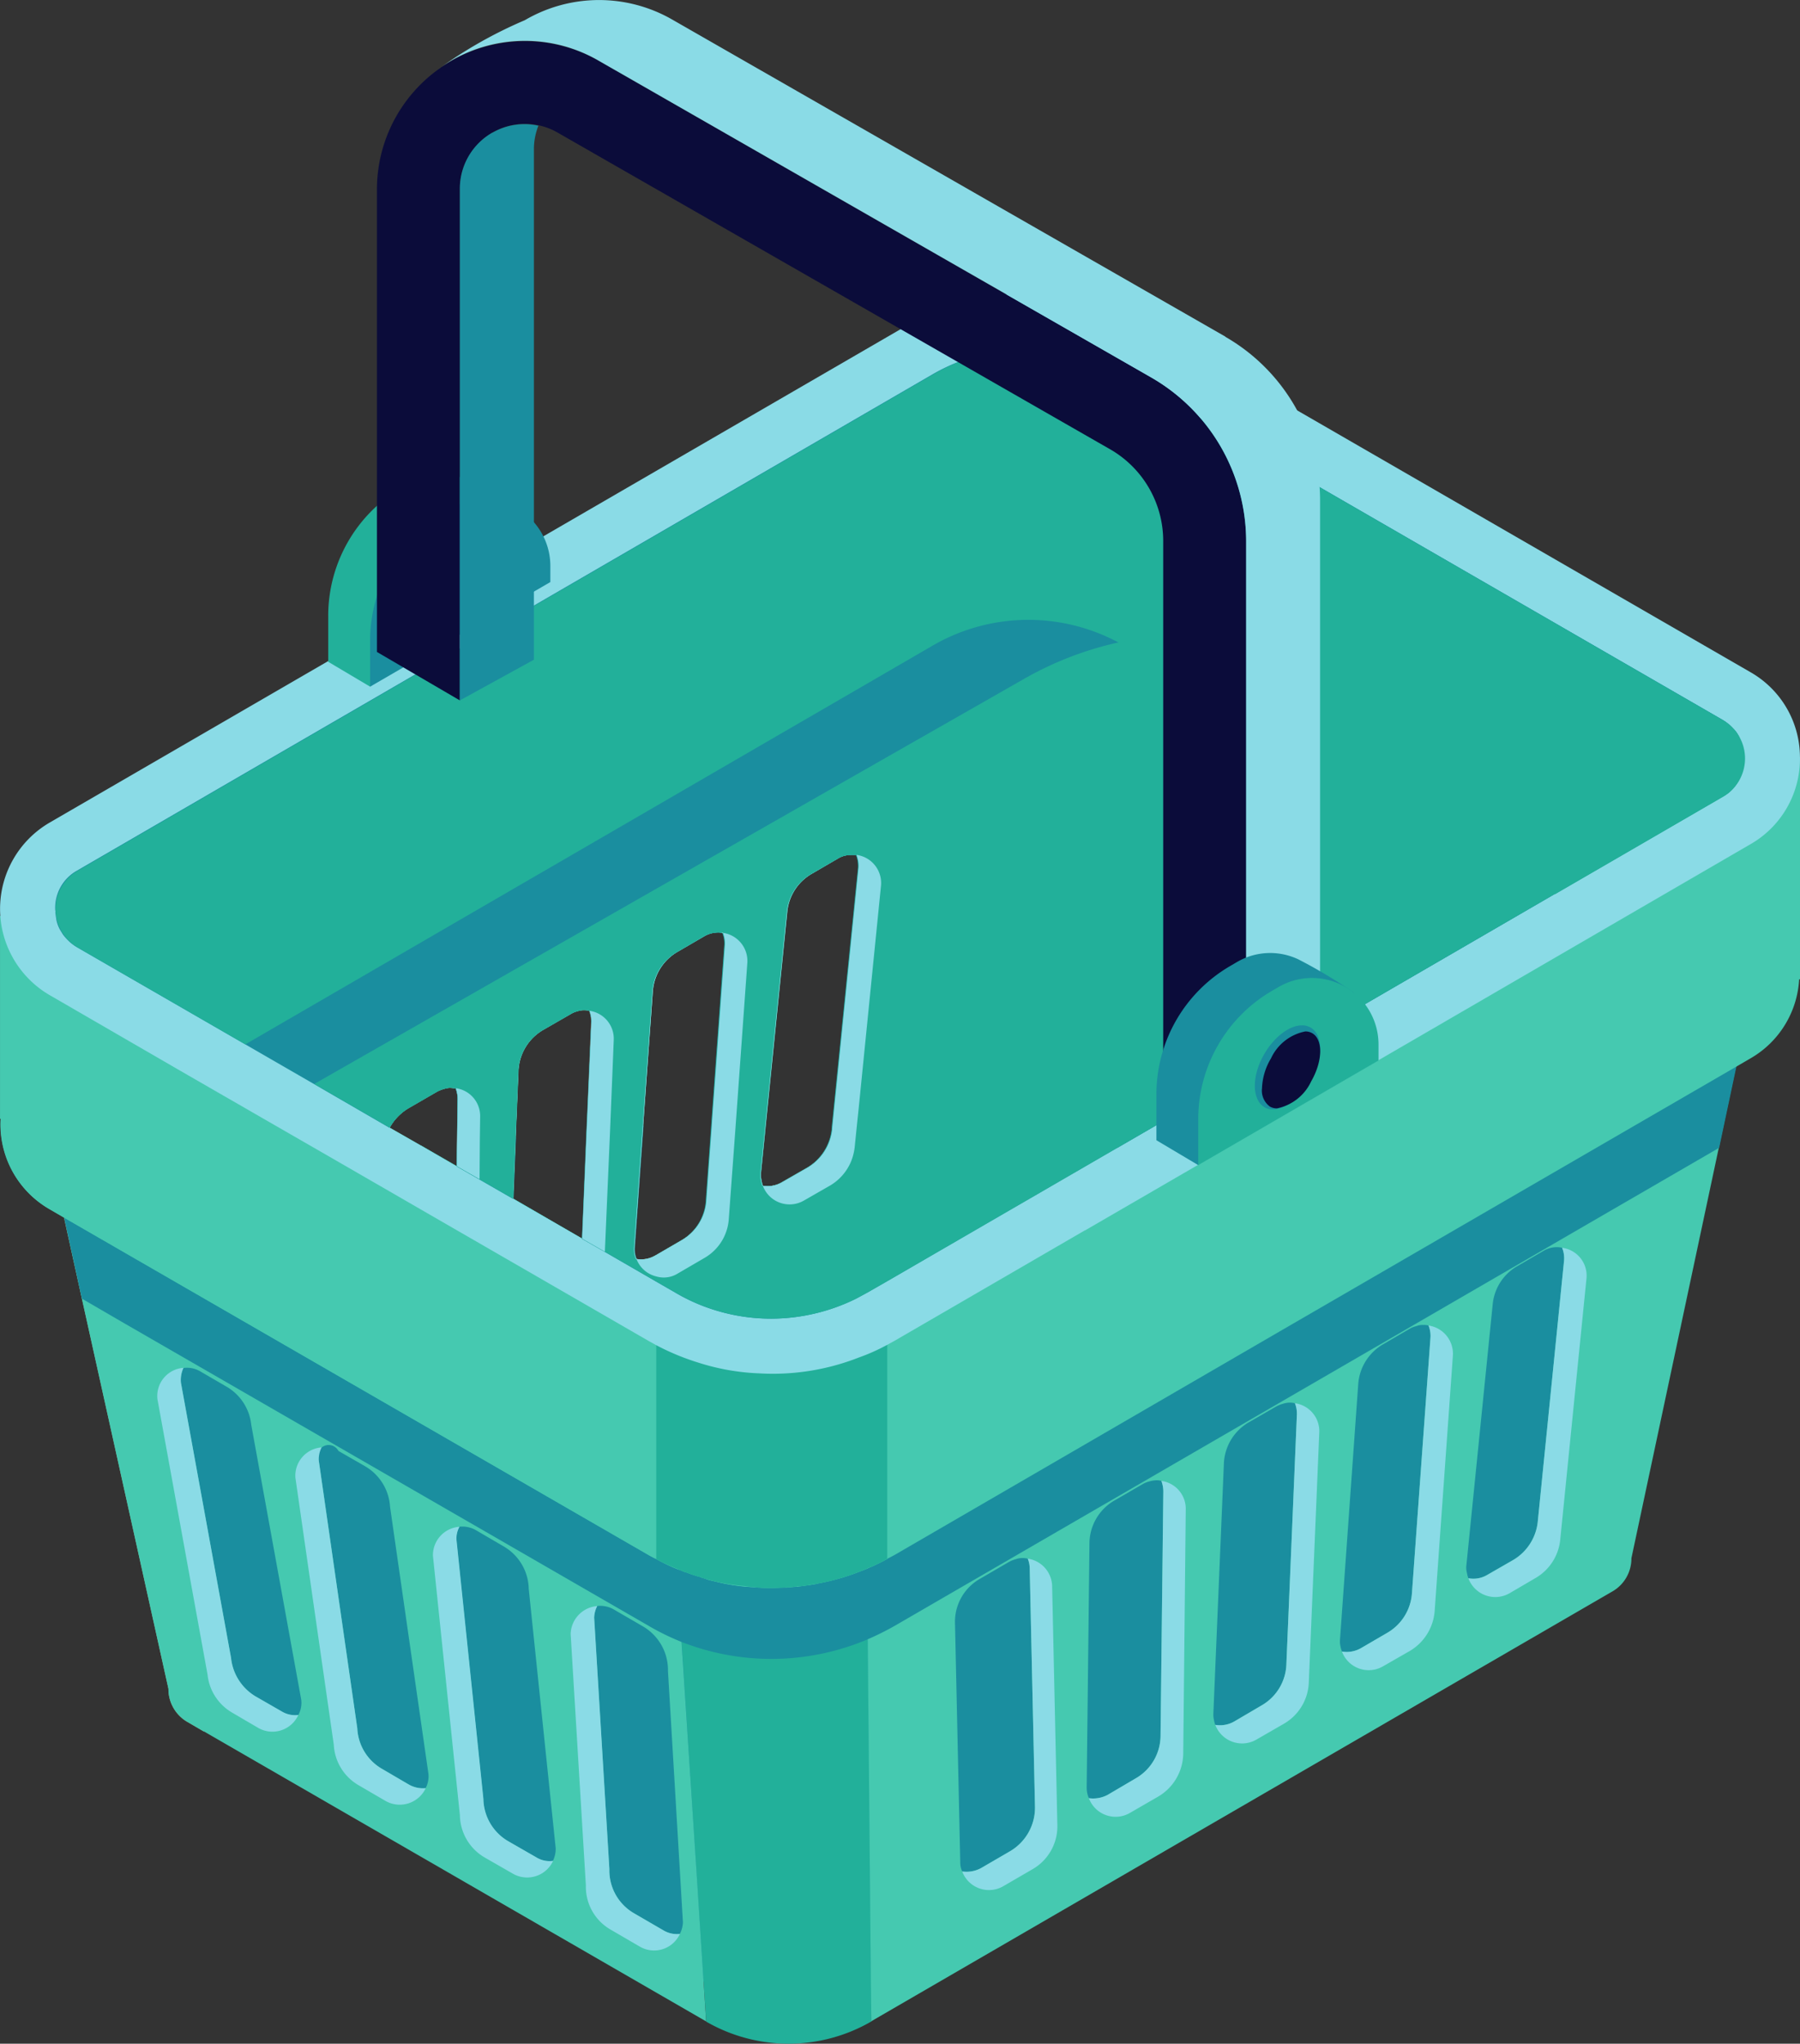
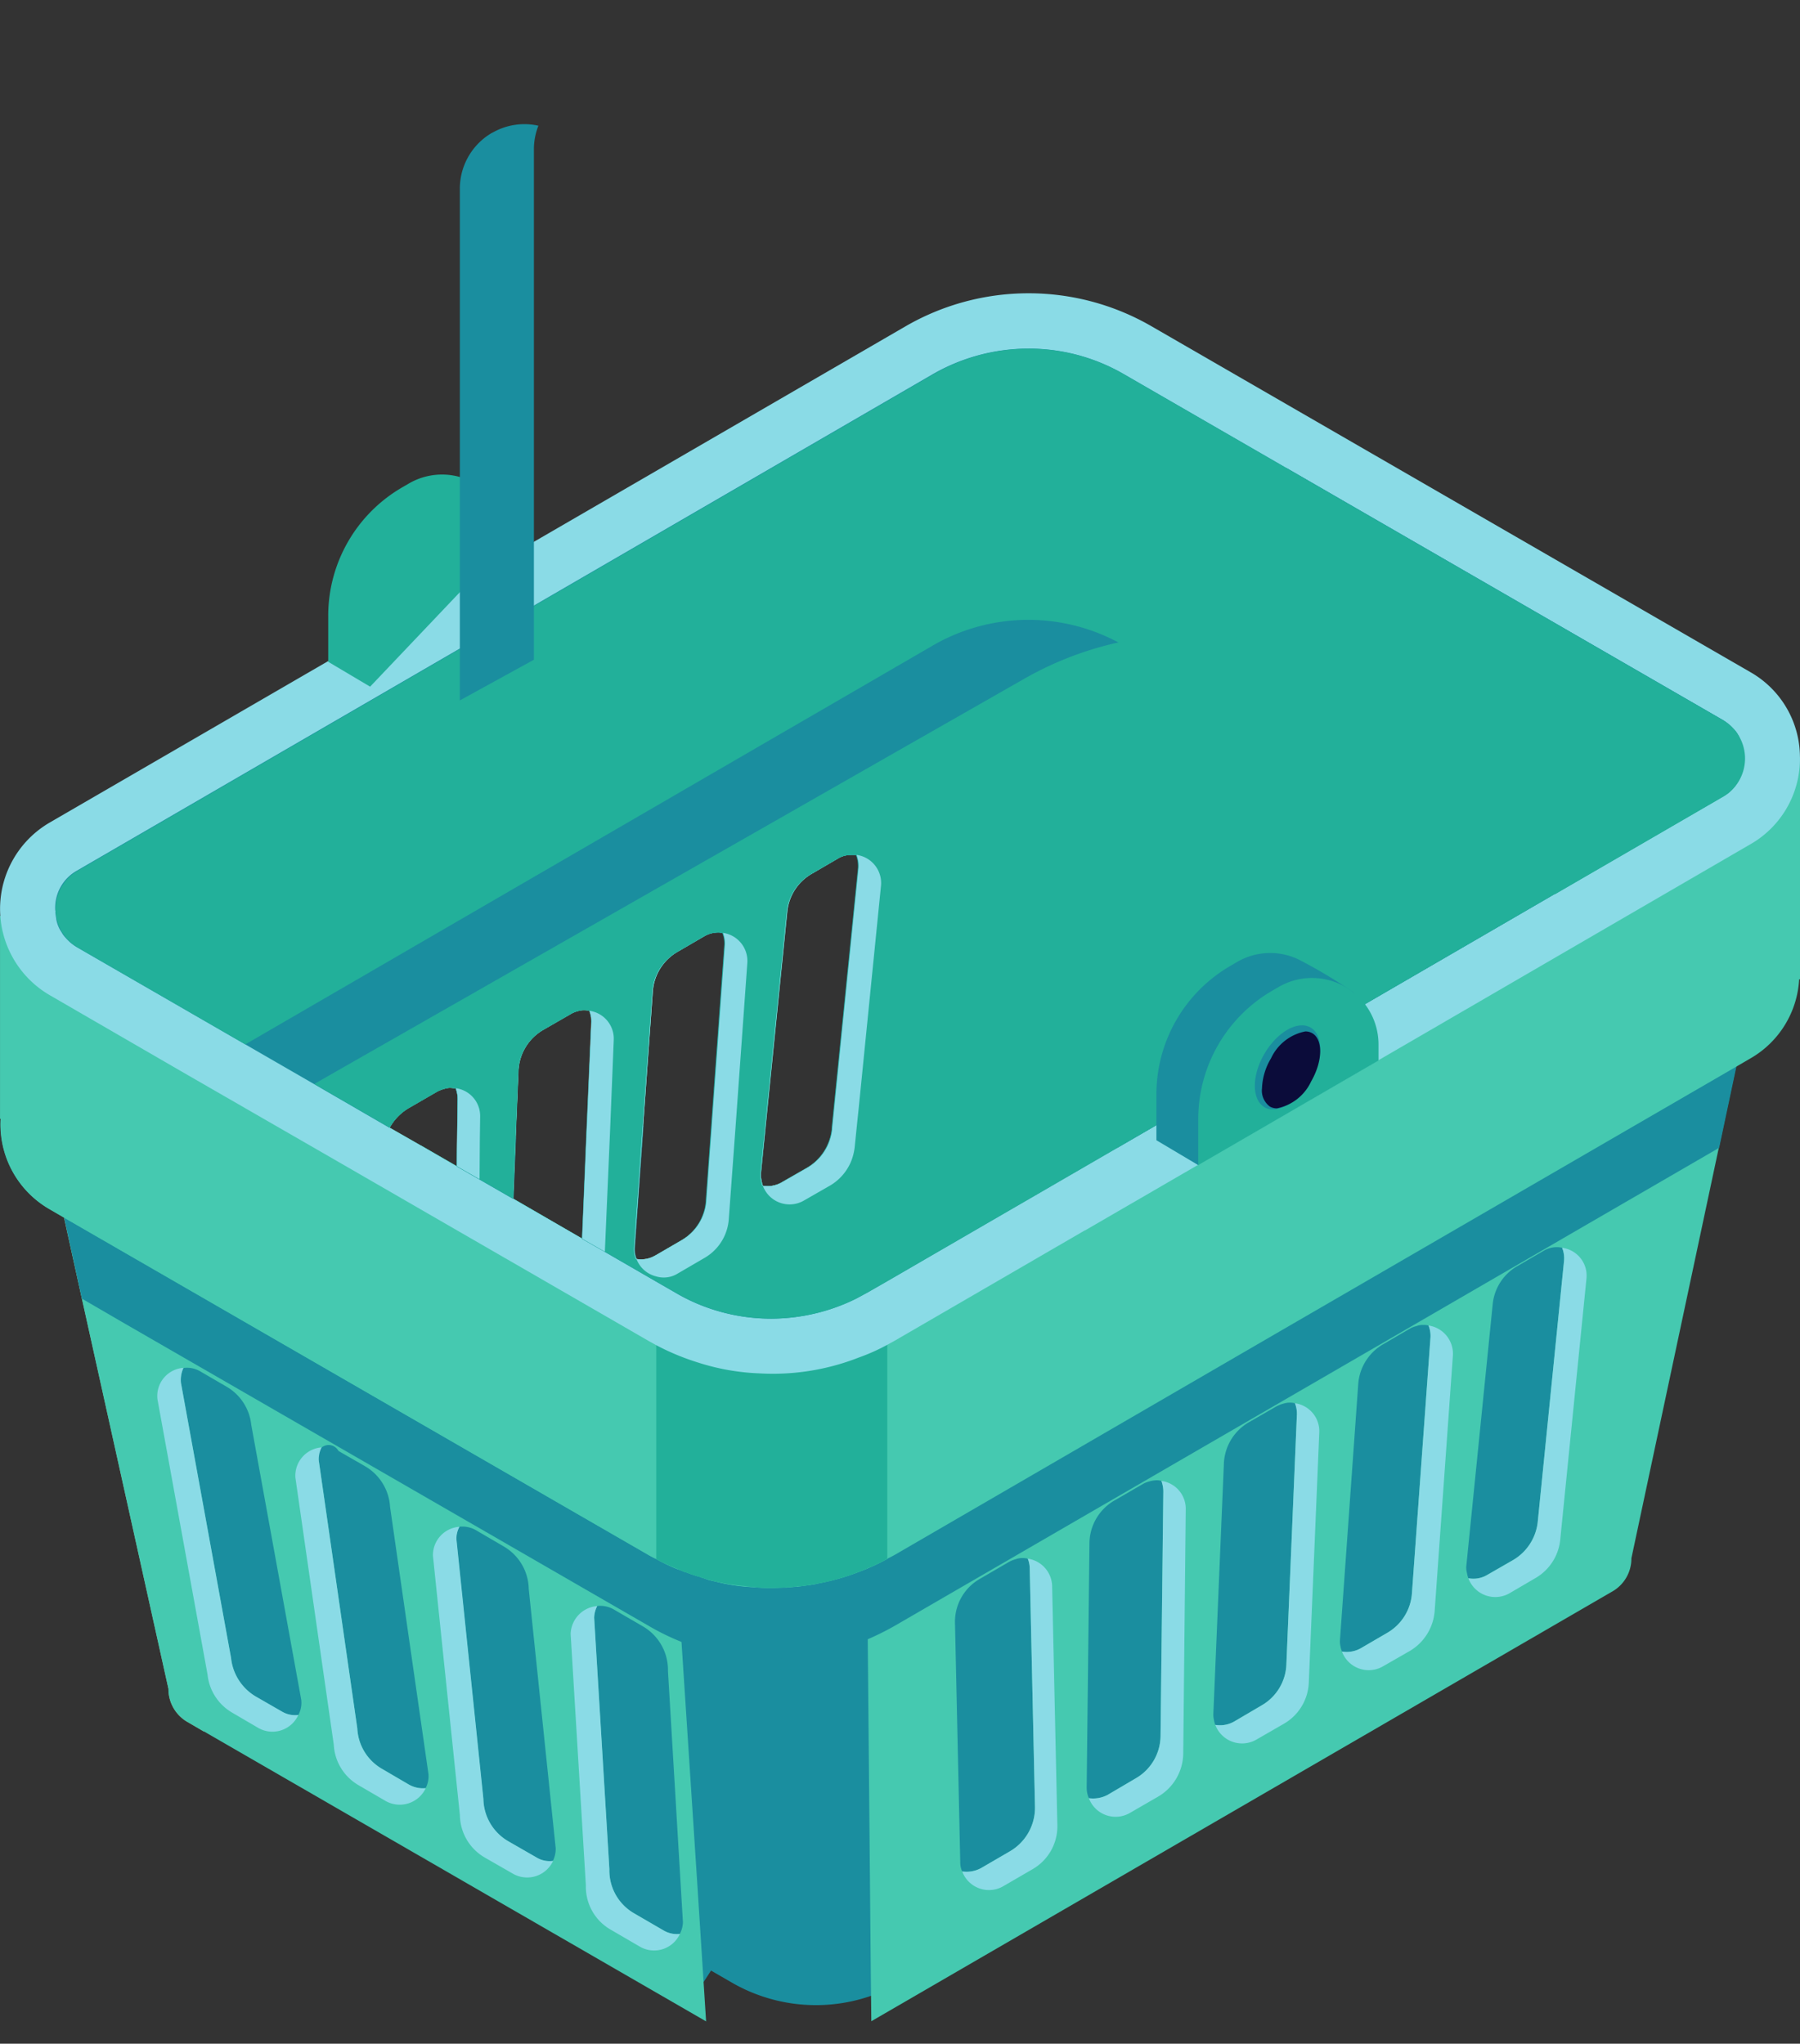
<svg xmlns="http://www.w3.org/2000/svg" width="40.079" height="45.507" viewBox="0 0 40.079 45.507">
  <rect x="0" y="0" width="40.079" height="45.507" fill="#333333" stroke="none" />
  <g id="Group_1441" data-name="Group 1441" transform="translate(-373.784 -4061.104)">
    <path id="Path_1205" data-name="Path 1205" d="M385.509,4094.881l-3.406,3.161,8.863,4.868-1.514,2.325-10.775-6.229-1.79-8.7Z" fill="#1a8e9f" />
    <path id="Path_1206" data-name="Path 1206" d="M408.264,4096.831l-14.438,8.418a3.743,3.743,0,0,1-3.749,0l-9.115-5.264a1.517,1.517,0,0,1,0-2.625l14.44-8.418a3.741,3.741,0,0,1,3.748,0l9.115,5.264a1.516,1.516,0,0,1,0,2.625" fill="#1a8e9f" />
    <path id="Path_1207" data-name="Path 1207" d="M408.612,4094.5l-8.926-5.249,8.109-4.9,3.147-.226Z" fill="#1a8e9f" />
-     <path id="Path_1208" data-name="Path 1208" d="M393.19,4106.113a3.674,3.674,0,0,1-3.683.006l-.547-8.455-.119-1.768,4.249-.006.019,1.712Z" fill="#22b09a" />
    <path id="Path_1209" data-name="Path 1209" d="M377.535,4098.712a.836.836,0,0,0,.427.739l.369.213-2.344-12.053c-.145-.112-.287-.218-.424-.319l-.549.049Z" fill="#a81c00" />
    <path id="Path_1210" data-name="Path 1210" d="M389.643,4086.036l-.011.19-.118,1.608a1.1,1.1,0,0,1-.548.886l-.573.333-.024.012a.619.619,0,0,1-.413.074.474.474,0,0,1-.03-.092.559.559,0,0,1-.013-.179l.191-2.7-.733.068-.524.049-.1,2.4-1.539-.893.055-1.368-.8.069-.5.043-.006.535-.8-.462-2.131.191-5.462.487-.549.05.093.418.105.461.394,1.8,1.927,8.689a.845.845,0,0,0,.426.739l.369.216,11.177,6.454-.191-2.987-.357-5.469-.1-1.619-.006-.013-.006-.135.37-3.362.117-1.091.141-1.25.124-1.157.307-2.809.025-.215Zm-9.218,13.259a.585.585,0,0,1-.37-.08l-.579-.333a1.136,1.136,0,0,1-.548-.857l-1.115-6.121a.636.636,0,0,1,.056-.339.586.586,0,0,1,.382.08l.572.333a1.115,1.115,0,0,1,.555.85l1.114,6.128a.57.57,0,0,1-.067.339m2.838,1.625a.642.642,0,0,1-.376-.08l-.6-.351a1.105,1.105,0,0,1-.548-.9l-.855-5.949a.246.246,0,1,1,.436-.228l.6.345a1.123,1.123,0,0,1,.549.9l.855,5.949a.581.581,0,0,1-.062.314m2.833,1.62a.569.569,0,0,1-.376-.08l-.622-.358a1.11,1.11,0,0,1-.553-.942l-.6-5.776a.55.55,0,0,1,.067-.284.606.606,0,0,1,.376.08l.622.364a1.117,1.117,0,0,1,.548.942l.6,5.771a.6.6,0,0,1-.062.283m2.895,1.367a.614.614,0,0,1-.068.259.586.586,0,0,1-.369-.08l-.647-.376a1.1,1.1,0,0,1-.555-.986l-.339-5.6a.609.609,0,0,1,.069-.259.6.6,0,0,1,.375.08l.647.376a1.123,1.123,0,0,1,.554.991Z" fill="#45c9b0" />
    <path id="Path_1211" data-name="Path 1211" d="M378.329,4099.665l-.369-.215a.844.844,0,0,1-.425-.739l-1.928-8.69-.591-2.678.548-.05c.136.1.278.2.425.32l.573,2.963Z" fill="#45c9b0" />
    <path id="Path_1212" data-name="Path 1212" d="M395.165,4102.56l-.117-5.315a1.1,1.1,0,0,1,.555-.985l.646-.376a.669.669,0,0,1,.155-.062.368.368,0,0,1,.142-.024.418.418,0,0,1,.122.013.586.586,0,0,1,.043.209l.118,5.314a1.126,1.126,0,0,1-.554.991l-.647.376a.68.68,0,0,1-.42.074.488.488,0,0,1-.043-.215m2.815-1.651.062-5.437a1.11,1.11,0,0,1,.554-.955l.628-.364a.543.543,0,0,1,.148-.061.6.6,0,0,1,.136-.025.337.337,0,0,1,.135.013.7.7,0,0,1,.043.228l-.062,5.444a1.1,1.1,0,0,1-.547.948l-.629.369a.682.682,0,0,1-.419.075.589.589,0,0,1-.049-.235m2.857-1.416a.518.518,0,0,1-.023-.092.5.5,0,0,1-.013-.142l.234-5.561a1.114,1.114,0,0,1,.554-.923l.61-.352a.707.707,0,0,1,.154-.062.534.534,0,0,1,.129-.024.45.45,0,0,1,.135.013.64.64,0,0,1,.044.246l-.235,5.567a1.091,1.091,0,0,1-.554.917l-.61.358a.642.642,0,0,1-.418.074.023.023,0,0,1-.007-.019m2.822-1.632a.452.452,0,0,1-.026-.092.47.47,0,0,1-.012-.16l.406-5.691a1.116,1.116,0,0,1,.554-.881l.591-.345a.531.531,0,0,1,.155-.061.35.35,0,0,1,.142-.024.4.4,0,0,1,.122.012.6.6,0,0,1,.043.271l-.411,5.684a1.106,1.106,0,0,1-.549.887l-.592.345a.638.638,0,0,1-.418.073.025.025,0,0,1-.005-.018m2.814-1.632a.515.515,0,0,1-.025-.1.432.432,0,0,1-.013-.173l.586-5.813a1.1,1.1,0,0,1,.555-.85l.571-.333a.573.573,0,0,1,.419-.073.61.61,0,0,1,.043.289l-.584,5.807a1.128,1.128,0,0,1-.548.856l-.58.333a.6.6,0,0,1-.419.073.025.025,0,0,1-.005-.018m-1.995-11.516-2.9.259-8.043.715-.633.061-.229.019.02.462.031.751.122,3.042.02.387v.007l.036.917.184,4.558v.147l.019,1.565.067,7.285.013,1.225,16.5-9.57a.844.844,0,0,0,.424-.739l1.947-9.145.381-1.8.1-.468.086-.412Z" fill="#45c9b0" />
    <path id="Path_1213" data-name="Path 1213" d="M412.139,4083.131l-2.477-1.429-1.224-.709-9.632-5.566a4.277,4.277,0,0,0-2.118-.567,4.226,4.226,0,0,0-2.131.573l-1.017.591-14.33,8.314-1.231.714-2.476,1.434a1,1,0,0,0-.394,1.276.887.887,0,0,0,.4.43l10.617,6.134,2.266,1.312.45.259a4.191,4.191,0,0,0,1.52.523,2.124,2.124,0,0,0,.235.024.076.076,0,0,0,.037.006.122.122,0,0,0,.049.007c.093.006.184.006.277.006h.019c.086,0,.173-.006.258-.006h.019a.07.07,0,0,1,.037-.007h.012a.6.6,0,0,0,.1-.006c.007.006.007,0,.013,0a.307.307,0,0,0,.067-.011.05.05,0,0,0,.043-.007,4.261,4.261,0,0,0,1.559-.535l.449-.259,8.572-4.976,10.033-5.82a.931.931,0,0,0,.4-.443,1.037,1.037,0,0,0,.086-.412.966.966,0,0,0-.492-.85m-29.677,3.085a1.16,1.16,0,0,1,.425-.438l.628-.363a.67.67,0,0,1,.154-.061.455.455,0,0,1,.129-.025,1.023,1.023,0,0,1,.136.012.7.7,0,0,1,.043.228l-.013.973-.006.536-.8-.462Zm2.8.216.061-1.473a1.108,1.108,0,0,1,.555-.923l.609-.351a.518.518,0,0,1,.148-.062.481.481,0,0,1,.154-.024.812.812,0,0,1,.117.011v.007a.614.614,0,0,1,.043.241l-.1,2.432-.1,2.4-1.54-.893Zm7.636-6-.585,5.795v.017a1.136,1.136,0,0,1-.548.857l-.579.332a.642.642,0,0,1-.418.074c0-.006-.007-.012-.007-.019a.562.562,0,0,1-.025-.1.543.543,0,0,1-.012-.172l.1-.991.487-4.823a1.1,1.1,0,0,1,.554-.849l.573-.333a.554.554,0,0,1,.247-.08.81.81,0,0,1,.172,0,.651.651,0,0,1,.043.29m-3.018,1.446a.638.638,0,0,1,.044.266l-.283,3.891-.013.192-.117,1.606a1.105,1.105,0,0,1-.548.887l-.573.333-.025.012a.618.618,0,0,1-.412.074.584.584,0,0,1-.031-.092.558.558,0,0,1-.012-.179l.191-2.7.216-2.993a1.108,1.108,0,0,1,.553-.881l.592-.345a.631.631,0,0,1,.32-.086.12.12,0,0,1,.049.006c.006-.006.006-.006.013,0a.078.078,0,0,1,.036.006" fill="#e04704" />
    <path id="Path_1214" data-name="Path 1214" d="M412.631,4083.981l-.086.412-.1.469-.382,1.8-8.419,4.883-9.933,5.758a6.1,6.1,0,0,1-.6.3,5.48,5.48,0,0,1-4.151.062,5.383,5.383,0,0,1-.733-.358l-3.627-2.094-8.036-4.636-.955-.555-.395-1.8-.1-.462-.092-.419.548-.049,5.462-.487,2.13-.19.8.462.006-.536.505-.043.8-.068-.056,1.367,1.54.893.1-2.4.523-.05.733-.068-.191,2.7a.552.552,0,0,0,.012.178.524.524,0,0,0,.031.092.619.619,0,0,0,.412-.073l.025-.013.573-.333a1.1,1.1,0,0,0,.548-.887l.117-1.606.013-.191.283-.025-.025.216-.308,2.808-.123,1.158-.142,1.25-.117,1.09-.369,3.362,4.249-.006-.185-4.557-.037-.917v-.007l-.018-.388-.123-3.042-.032-.751-.018-.462.228-.018.634-.062,8.043-.715,2.895-.259Z" fill="#1a8e9f" />
    <path id="Path_1215" data-name="Path 1215" d="M412.625,4078.081l-4.034.357-9.169-5.3a5.45,5.45,0,0,0-5.481.006l-3.091,1.793h-.007l-10.284,5.967-5.536.486-1.232.111h-.006v4.514h.012a2.172,2.172,0,0,0,1.1,2.019l.319.186,10.74,6.2,2.273,1.312c.056.031.111.061.166.086a3.816,3.816,0,0,0,.462.221l.105.037a.341.341,0,0,0,.1.038,3.01,3.01,0,0,0,.339.11c.006.013.018.013.03.013.037.012.086.031.123.043.019.006.031.006.05.012a.087.087,0,0,0,.043.006c.08.025.166.043.246.062a4.31,4.31,0,0,0,.739.086.141.141,0,0,0,.049.006c.093.006.185.006.277.006h.019c.086,0,.173-.006.259-.006h.043a.887.887,0,0,0,.129-.012c.006.006.006,0,.012,0a3.236,3.236,0,0,0,.326-.037c.069-.006.13-.019.2-.031,0,0,0,0,.012-.006a4.895,4.895,0,0,0,.967-.271c.055-.019.11-.037.166-.062a.375.375,0,0,0,.074-.037c.129-.055.252-.117.375-.184.056-.025.112-.056.167-.086l8.573-4.977,10.161-5.892.319-.186a2.167,2.167,0,0,0,1.084-1.761h.019v-4.945Zm-30.163,8.135a1.151,1.151,0,0,1,.425-.437l.628-.364a.738.738,0,0,1,.154-.061.455.455,0,0,1,.129-.025,1.023,1.023,0,0,1,.136.012.709.709,0,0,1,.043.229l-.013.972-.006.536-.8-.461Zm5.641-.043.216-2.993a1.108,1.108,0,0,1,.553-.881l.592-.345a.631.631,0,0,1,.321-.085.136.136,0,0,1,.048.005c.006-.005.006-.005.013,0a.078.078,0,0,1,.036.006.638.638,0,0,1,.044.266l-.283,3.891-.013.192-.117,1.606a1.1,1.1,0,0,1-.548.887l-.573.333-.024.013a.622.622,0,0,1-.413.073.553.553,0,0,1-.031-.092.586.586,0,0,1-.012-.179Zm4.8-5.739-.585,5.795v.017a1.131,1.131,0,0,1-.548.857l-.579.332a.635.635,0,0,1-.418.074c0-.006-.007-.012-.007-.018a.507.507,0,0,1-.024-.1.513.513,0,0,1-.013-.172l.1-.991.486-4.822a1.1,1.1,0,0,1,.555-.85l.572-.333a.554.554,0,0,1,.247-.08.81.81,0,0,1,.172,0,.653.653,0,0,1,.043.29m-7.636,6,.062-1.473a1.106,1.106,0,0,1,.554-.923l.61-.351a.529.529,0,0,1,.147-.062.485.485,0,0,1,.154-.024.713.713,0,0,1,.118.012v.007a.624.624,0,0,1,.042.24l-.1,2.432-.1,2.4-1.54-.893Z" fill="#45c9b0" />
    <path id="Path_1216" data-name="Path 1216" d="M390.843,4074.94l-10.284,5.967-5.536.486-1.232.112h0v4.513h.011a2.174,2.174,0,0,0,1.1,2.02l.319.185,10.741,6.2,2.272,1.312c.056.031.111.062.166.086a3.979,3.979,0,0,0,.462.222l.105.037a.376.376,0,0,0,.1.037,2.883,2.883,0,0,0,.339.11c.006.013.018.013.03.013l.123.043c.019.007.031.007.05.013.092.024.2.048.289.067a4.17,4.17,0,0,0,.739.086.122.122,0,0,0,.049.007c.093.006.185.006.277.006h.019c.086,0,.173-.006.259-.006h.043a.889.889,0,0,0,.129-.013c.006.006.006,0,.012,0a3.236,3.236,0,0,0,.326-.037c.069-.006.13-.019.2-.03.006,0,.006,0,.012-.006a4.965,4.965,0,0,0,.967-.272c.055-.024.111-.043.166-.067v-.007c.025-.006.049-.018.074-.024.129-.056.252-.118.375-.185V4074.94Zm2.057,5.493-.585,5.795v.018a1.129,1.129,0,0,1-.548.856l-.579.332a.635.635,0,0,1-.418.074c0-.005-.007-.011-.007-.018a.549.549,0,0,1-.024-.1.511.511,0,0,1-.013-.172l.1-.991.486-4.822a1.1,1.1,0,0,1,.555-.85l.572-.333a.556.556,0,0,1,.247-.08.809.809,0,0,1,.172,0,.641.641,0,0,1,.043.29m-3.018,1.447a.618.618,0,0,1,.044.265l-.283,3.892-.013.191-.117,1.607a1.1,1.1,0,0,1-.548.886l-.573.333-.024.013a.618.618,0,0,1-.412.073.449.449,0,0,1-.032-.092.582.582,0,0,1-.011-.178l.19-2.7.216-2.994a1.107,1.107,0,0,1,.554-.881l.591-.344a.623.623,0,0,1,.321-.086.115.115,0,0,1,.048.006c.006-.006.006-.006.013,0a.076.076,0,0,1,.036.006m-2.973,1.737a.644.644,0,0,1,.043.24l-.105,2.433-.1,2.4-1.54-.893.056-1.367.062-1.472a1.1,1.1,0,0,1,.554-.923l.61-.352a.509.509,0,0,1,.147-.061.462.462,0,0,1,.154-.025.7.7,0,0,1,.118.012Zm-2.932,1.952-.013.973-.006.536-.8-.462-.7-.4a1.158,1.158,0,0,1,.425-.437l.628-.363a.68.68,0,0,1,.154-.062.453.453,0,0,1,.129-.024,1.215,1.215,0,0,1,.136.011.709.709,0,0,1,.043.229" fill="#45c9b0" />
    <path id="Path_1217" data-name="Path 1217" d="M393.54,4086.229v9.588c-.123.067-.246.129-.375.184-.025.006-.05.019-.074.025v.007c-.056.024-.112.043-.166.067a5,5,0,0,1-.967.272c-.074.011-.142.024-.21.036s-.147.018-.216.018a.051.051,0,0,1-.043.007.979.979,0,0,1-.184.018h-.012c-.106.007-.21.012-.315.012h-.018c-.11,0-.216,0-.326-.012a.074.074,0,0,1-.037-.006,2.353,2.353,0,0,1-.235-.025,4.589,4.589,0,0,1-.714-.117c-.074-.018-.141-.037-.215-.061-.012,0-.025,0-.031-.013a2.946,2.946,0,0,1-.339-.11.359.359,0,0,1-.1-.037c-.037-.013-.074-.031-.111-.049a4.4,4.4,0,0,1-.456-.21v-6.768l.573-.333a1.1,1.1,0,0,0,.548-.887l.117-1.606h1.194l-.1.991a.541.541,0,0,0,.012.172.6.6,0,0,0,.025.1c0,.007.006.012.006.018a.634.634,0,0,0,.418-.074l.58-.332a1.132,1.132,0,0,0,.547-.856v-.018Z" fill="#22b09a" />
    <path id="Path_1218" data-name="Path 1218" d="M412.754,4076.068l-13.332-7.7a5.468,5.468,0,0,0-5.482.006l-19.053,11.048a2.223,2.223,0,0,0,.007,3.843l3.085,1.786,3.047,1.755,7.2,4.157.166.092a5.392,5.392,0,0,0,.936.389,5.063,5.063,0,0,0,1.343.24h.006a5.239,5.239,0,0,0,2.229-.352,4.35,4.35,0,0,0,.634-.283l.167-.092,4.236-2.458h.006l6.529-3.787,5.184-3.011,3.1-1.8a2.192,2.192,0,0,0,1.1-1.915v-.018a2.184,2.184,0,0,0-1.108-1.9m-23.789,12.654-.573.333-.025.013a.625.625,0,0,1-.412.073.474.474,0,0,1-.031-.092.558.558,0,0,1-.012-.179l.191-2.7.215-2.993a1.112,1.112,0,0,1,.554-.881l.592-.345a.629.629,0,0,1,.32-.086.12.12,0,0,1,.049.006c.006-.006.006-.006.013,0a.08.08,0,0,1,.036.006.638.638,0,0,1,.044.266l-.283,3.891-.013.192-.117,1.606a1.105,1.105,0,0,1-.548.887m1.859-2.493.487-4.823a1.1,1.1,0,0,1,.554-.849l.572-.333a.557.557,0,0,1,.248-.08.8.8,0,0,1,.171,0,.625.625,0,0,1,.043.29l-.585,5.795v.017a1.132,1.132,0,0,1-.547.857l-.58.332a.632.632,0,0,1-.417.074c0-.006-.007-.012-.007-.019a.562.562,0,0,1-.025-.1.543.543,0,0,1-.012-.172Zm-7.667.387-.7-.4a1.16,1.16,0,0,1,.425-.438l.628-.363a.652.652,0,0,1,.154-.061.455.455,0,0,1,.129-.025,1.023,1.023,0,0,1,.136.012.7.7,0,0,1,.043.229l-.013.972-.006.536Zm2.051,1.183.056-1.367.061-1.473a1.108,1.108,0,0,1,.555-.923l.609-.351a.518.518,0,0,1,.148-.062.476.476,0,0,1,.154-.024.69.69,0,0,1,.117.012v.006a.614.614,0,0,1,.043.241l-.1,2.432-.1,2.4Z" fill="#8adbe6" />
    <path id="Path_1219" data-name="Path 1219" d="M412.513,4077.52c-.017-.03-.03-.055-.049-.086s-.049-.067-.08-.1a.93.93,0,0,0-.246-.2l-13.333-7.7a4.213,4.213,0,0,0-2.119-.568,4.283,4.283,0,0,0-2.13.568L375.5,4080.489a.948.948,0,0,0-.487.855.152.152,0,0,0,.006.049.18.18,0,0,0,.007.081.471.471,0,0,0,.011.091.29.29,0,0,0,.012.063.739.739,0,0,0,.106.234.523.523,0,0,0,.085.117.974.974,0,0,0,.266.222l3.7,2.135.035.02,1.534.886,1.681.974a1.162,1.162,0,0,1,.424-.437l.628-.363a.631.631,0,0,1,.155-.062.458.458,0,0,1,.129-.026,1.011,1.011,0,0,1,.135.013.673.673,0,0,1,.043.227l-.011.974-.007.536.505.289.746.43.055-1.367.061-1.472a1.106,1.106,0,0,1,.555-.922l.609-.351a.469.469,0,0,1,.149-.061.428.428,0,0,1,.153-.026.611.611,0,0,1,.118.013v.006a.648.648,0,0,1,.043.24l-.106,2.432-.1,2.4.506.289,1.139.659.448.258a4.1,4.1,0,0,0,.629.3,4.225,4.225,0,0,0,1.491.272,4.286,4.286,0,0,0,1.889-.444l.241-.13.45-.258,8.042-4.662,6.818-3.959.036-.018,3.707-2.15a.955.955,0,0,0,.15-.1c.035-.032.073-.068.1-.1a1.256,1.256,0,0,0,.11-.16.427.427,0,0,0,.042-.1.63.63,0,0,0,.063-.21.226.226,0,0,0,.006-.06.064.064,0,0,0,.007-.031.835.835,0,0,0,0-.092,1,1,0,0,0-.116-.469m-22.871,8.518-.013.189-.116,1.608a1.1,1.1,0,0,1-.549.886l-.572.334-.025.012a.632.632,0,0,1-.413.074.806.806,0,0,1-.031-.094.569.569,0,0,1-.012-.177l.191-2.7.216-2.992a1.107,1.107,0,0,1,.554-.881l.59-.344a.631.631,0,0,1,.322-.088.1.1,0,0,1,.048.007c.007-.007.007-.007.013,0a.08.08,0,0,1,.037.006.615.615,0,0,1,.042.265Zm2.673.189v.02a1.135,1.135,0,0,1-.549.855l-.578.333a.633.633,0,0,1-.42.073c0-.006-.005-.011-.005-.018a.759.759,0,0,1-.026-.1.541.541,0,0,1-.012-.172l.1-.992.486-4.821a1.109,1.109,0,0,1,.555-.851l.573-.331a.544.544,0,0,1,.246-.081.974.974,0,0,1,.173,0,.682.682,0,0,1,.043.289Z" fill="#1a8e9f" />
    <path id="Path_1220" data-name="Path 1220" d="M402.434,4071.528l-4.431-.8.312,6.654.341,9.285,13.37-7.758.189-1.723c-.025-.017-.048-.036-.075-.052Z" fill="#1a8e9f" />
    <path id="Path_1221" data-name="Path 1221" d="M375.507,4082.2l3.739,2.159,15.311-8.883a4.245,4.245,0,0,1,4.249,0l9.6,5.541,3.741-2.17a.987.987,0,0,0,0-1.708l-13.334-7.7a4.244,4.244,0,0,0-4.249,0l-19.052,11.054a.987.987,0,0,0,0,1.708" fill="#22b09a" />
    <path id="Path_1222" data-name="Path 1222" d="M412.513,4077.52c-.017-.03-.03-.055-.049-.086s-.049-.067-.08-.1l-10.716-1.978a7.5,7.5,0,0,0-5.078.862l-15.81,9.023,1.681.974a1.162,1.162,0,0,1,.424-.437l.628-.363a.631.631,0,0,1,.155-.062.458.458,0,0,1,.129-.026,1.011,1.011,0,0,1,.135.013.673.673,0,0,1,.043.227l-.011.974-.007.536.505.289.746.43.055-1.367.061-1.472a1.106,1.106,0,0,1,.555-.922l.609-.351a.469.469,0,0,1,.149-.061.428.428,0,0,1,.153-.026.611.611,0,0,1,.118.013v.006a.648.648,0,0,1,.043.24l-.106,2.432-.1,2.4.506.289,1.139.659.448.258a4.1,4.1,0,0,0,.629.3,4.225,4.225,0,0,0,1.491.272,4.286,4.286,0,0,0,1.889-.444l.241-.13.45-.258,8.042-4.662,6.818-3.959.036-.018,3.707-2.15a.955.955,0,0,0,.15-.1c.035-.032.073-.068.1-.1a1.256,1.256,0,0,0,.11-.16.427.427,0,0,0,.042-.1.63.63,0,0,0,.063-.21.226.226,0,0,0,.006-.06.064.064,0,0,0,.007-.031.835.835,0,0,0,0-.092,1,1,0,0,0-.116-.469m-22.871,8.518-.013.189-.116,1.608a1.1,1.1,0,0,1-.549.886l-.572.334-.025.012a.632.632,0,0,1-.413.074.806.806,0,0,1-.031-.094.569.569,0,0,1-.012-.177l.191-2.7.216-2.992a1.107,1.107,0,0,1,.554-.881l.59-.344a.631.631,0,0,1,.322-.088.1.1,0,0,1,.048.007c.007-.007.007-.007.013,0a.08.08,0,0,1,.037.006.615.615,0,0,1,.042.265Zm2.673.189v.02a1.135,1.135,0,0,1-.549.855l-.578.333a.633.633,0,0,1-.42.073c0-.006-.005-.011-.005-.018a.759.759,0,0,1-.026-.1.541.541,0,0,1-.012-.172l.1-.992.486-4.821a1.109,1.109,0,0,1,.555-.851l.573-.331a.544.544,0,0,1,.246-.081.974.974,0,0,1,.173,0,.682.682,0,0,1,.043.289Z" fill="#22b09a" />
    <path id="Path_1223" data-name="Path 1223" d="M408.566,4088.889a.613.613,0,0,1,.043.289l-.585,5.808a1.124,1.124,0,0,1-.547.855l-.579.333a.6.6,0,0,1-.419.073.638.638,0,0,0,.918.333l.579-.339a1.115,1.115,0,0,0,.548-.849l.584-5.814a.624.624,0,0,0-.542-.689m-2.974,1.73a.627.627,0,0,1,.043.271l-.412,5.684a1.107,1.107,0,0,1-.548.887l-.592.345a.641.641,0,0,1-.419.073.635.635,0,0,0,.918.327l.591-.339a1.132,1.132,0,0,0,.555-.886l.406-5.691a.635.635,0,0,0-.542-.671m-2.975,1.731a.622.622,0,0,1,.044.246l-.234,5.567a1.1,1.1,0,0,1-.555.917l-.609.358a.64.64,0,0,1-.419.074.637.637,0,0,0,.918.326l.609-.351a1.109,1.109,0,0,0,.555-.923l.233-5.562a.627.627,0,0,0-.542-.652m-2.973,1.73a.7.7,0,0,1,.043.228l-.062,5.444a1.1,1.1,0,0,1-.549.948l-.628.37a.687.687,0,0,1-.419.074.634.634,0,0,0,.918.326l.628-.363a1.127,1.127,0,0,0,.555-.955l.056-5.438a.625.625,0,0,0-.542-.634m-2.433,2.346a.632.632,0,0,0-.542-.615.614.614,0,0,1,.043.209l.117,5.314a1.122,1.122,0,0,1-.555.991l-.646.376a.678.678,0,0,1-.419.075.635.635,0,0,0,.918.326l.647-.376a1.1,1.1,0,0,0,.553-.986Z" fill="#8adbe6" />
    <path id="Path_1224" data-name="Path 1224" d="M392.857,4080.144a.639.639,0,0,1,.043.29l-.585,5.795v.017a1.131,1.131,0,0,1-.548.857l-.579.332a.635.635,0,0,1-.418.074.635.635,0,0,0,.917.326l.579-.332a1.125,1.125,0,0,0,.462-.523,1.216,1.216,0,0,0,.086-.327l.043-.424.05-.481.492-4.908a.632.632,0,0,0-.542-.7m-2.975,1.736a.638.638,0,0,1,.044.266l-.283,3.891-.013.192-.117,1.606a1.1,1.1,0,0,1-.548.887l-.573.333-.024.013a.628.628,0,0,1-.413.073.63.63,0,0,0,.437.388.586.586,0,0,0,.48-.062l.592-.345a1.2,1.2,0,0,0,.129-.086,1.084,1.084,0,0,0,.419-.794l.148-2.013.264-3.677a.632.632,0,0,0-.542-.672m-2.973,1.737a.653.653,0,0,1,.043.241l-.105,2.432-.1,2.4.505.289.118-2.741.08-1.976a.628.628,0,0,0-.542-.647m-2.975,1.724a.7.7,0,0,1,.043.229l-.013.972-.006.536.505.289.006-.868.007-.523a.625.625,0,0,0-.542-.635" fill="#8adbe6" />
-     <path id="Path_1225" data-name="Path 1225" d="M389.846,4081.874a.078.078,0,0,1,.036.006v-.006a.038.038,0,0,0-.036,0" fill="#fff" />
    <path id="Path_1226" data-name="Path 1226" d="M388.923,4104.166a.631.631,0,0,1-.893.283l-.646-.376a1.1,1.1,0,0,1-.555-.985l-.339-5.6a.643.643,0,0,1,.592-.622.609.609,0,0,0-.068.259l.339,5.6a1.1,1.1,0,0,0,.554.985l.647.376a.579.579,0,0,0,.369.08" fill="#8adbe6" />
    <path id="Path_1227" data-name="Path 1227" d="M386.1,4102.54a.637.637,0,0,1-.9.283l-.622-.357a1.109,1.109,0,0,1-.554-.943l-.6-5.776a.633.633,0,0,1,.591-.646.536.536,0,0,0-.067.283l.6,5.776a1.111,1.111,0,0,0,.554.943l.622.357a.562.562,0,0,0,.376.08" fill="#8adbe6" />
    <path id="Path_1228" data-name="Path 1228" d="M383.264,4100.92a.639.639,0,0,1-.9.283l-.6-.35a1.107,1.107,0,0,1-.548-.9l-.855-5.948a.633.633,0,0,1,.585-.672.566.566,0,0,0-.062.309l.856,5.948a1.1,1.1,0,0,0,.548.9l.6.351a.633.633,0,0,0,.376.08" fill="#8adbe6" />
    <path id="Path_1229" data-name="Path 1229" d="M380.425,4099.295a.633.633,0,0,1-.893.283l-.579-.339a1.112,1.112,0,0,1-.548-.849l-1.115-6.128a.628.628,0,0,1,.579-.7.63.63,0,0,0-.055.338l1.115,6.121a1.131,1.131,0,0,0,.548.857l.579.333a.575.575,0,0,0,.369.08" fill="#8adbe6" />
    <path id="Path_1230" data-name="Path 1230" d="M382.025,4076.394l3.08-3.242c0-.416.622-.351.365-.611a10.9,10.9,0,0,0-1.218-.73,1.466,1.466,0,0,0-1.369.062l-.143.083a3.306,3.306,0,0,0-1.648,2.861v1.023Z" fill="#22b09a" />
-     <path id="Path_1231" data-name="Path 1231" d="M386.038,4074.065v-.359a1.48,1.48,0,0,0-2.222-1.28l-.143.083a3.307,3.307,0,0,0-1.648,2.862v1.023Z" fill="#1a8e9f" />
-     <path id="Path_1232" data-name="Path 1232" d="M401.532,4085.718h-1.848v-12.571a2.355,2.355,0,0,0-1.182-2.039l-12.306-7.054a1.451,1.451,0,0,0-2.173,1.259V4076.7l-1.846-1.079v-10.3a3.3,3.3,0,0,1,4.938-2.863l12.306,7.054a4.211,4.211,0,0,1,2.111,3.643Z" fill="#0b0c3a" />
    <path id="Path_1233" data-name="Path 1233" d="M384.747,4064.057a1.437,1.437,0,0,0-.724,1.256V4076.7l1.649-.906v-11.382a1.444,1.444,0,0,1,.1-.509,1.429,1.429,0,0,0-1.027.158" fill="#1a8e9f" />
-     <path id="Path_1234" data-name="Path 1234" d="M401.069,4068.6l-12.306-7.054a3.27,3.27,0,0,0-3.294.008,9.864,9.864,0,0,0-1.95,1.108,3.359,3.359,0,0,1,.3-.2,3.27,3.27,0,0,1,3.294-.007l12.306,7.053a4.211,4.211,0,0,1,2.111,3.643v11.667h1.647v-12.572a4.207,4.207,0,0,0-2.11-3.643" fill="#8adbe6" />
    <path id="Path_1235" data-name="Path 1235" d="M400.465,4087.048l3.081-3.242c0-.415.622-.351.365-.611a10.887,10.887,0,0,0-1.218-.729,1.462,1.462,0,0,0-1.369.061l-.143.084a3.305,3.305,0,0,0-1.648,2.86v1.023Z" fill="#1a8e9f" />
    <path id="Path_1236" data-name="Path 1236" d="M404.478,4084.719v-.358a1.48,1.48,0,0,0-2.222-1.281l-.144.084a3.308,3.308,0,0,0-1.648,2.861v1.023Z" fill="#22b09a" />
    <path id="Path_1237" data-name="Path 1237" d="M401.94,4085.759c-.285-.165-.289-.7-.005-1.187s.743-.753,1.03-.588.286.7,0,1.186-.744.754-1.029.589" fill="#1a8e9f" />
    <path id="Path_1238" data-name="Path 1238" d="M402.214,4085.784a1.069,1.069,0,0,0,.764-.6c.259-.45.27-.931.024-1.074a.3.3,0,0,0-.154-.039,1.067,1.067,0,0,0-.764.6,1.388,1.388,0,0,0-.2.662.441.441,0,0,0,.177.412.318.318,0,0,0,.154.039" fill="#0b0c3a" />
  </g>
</svg>